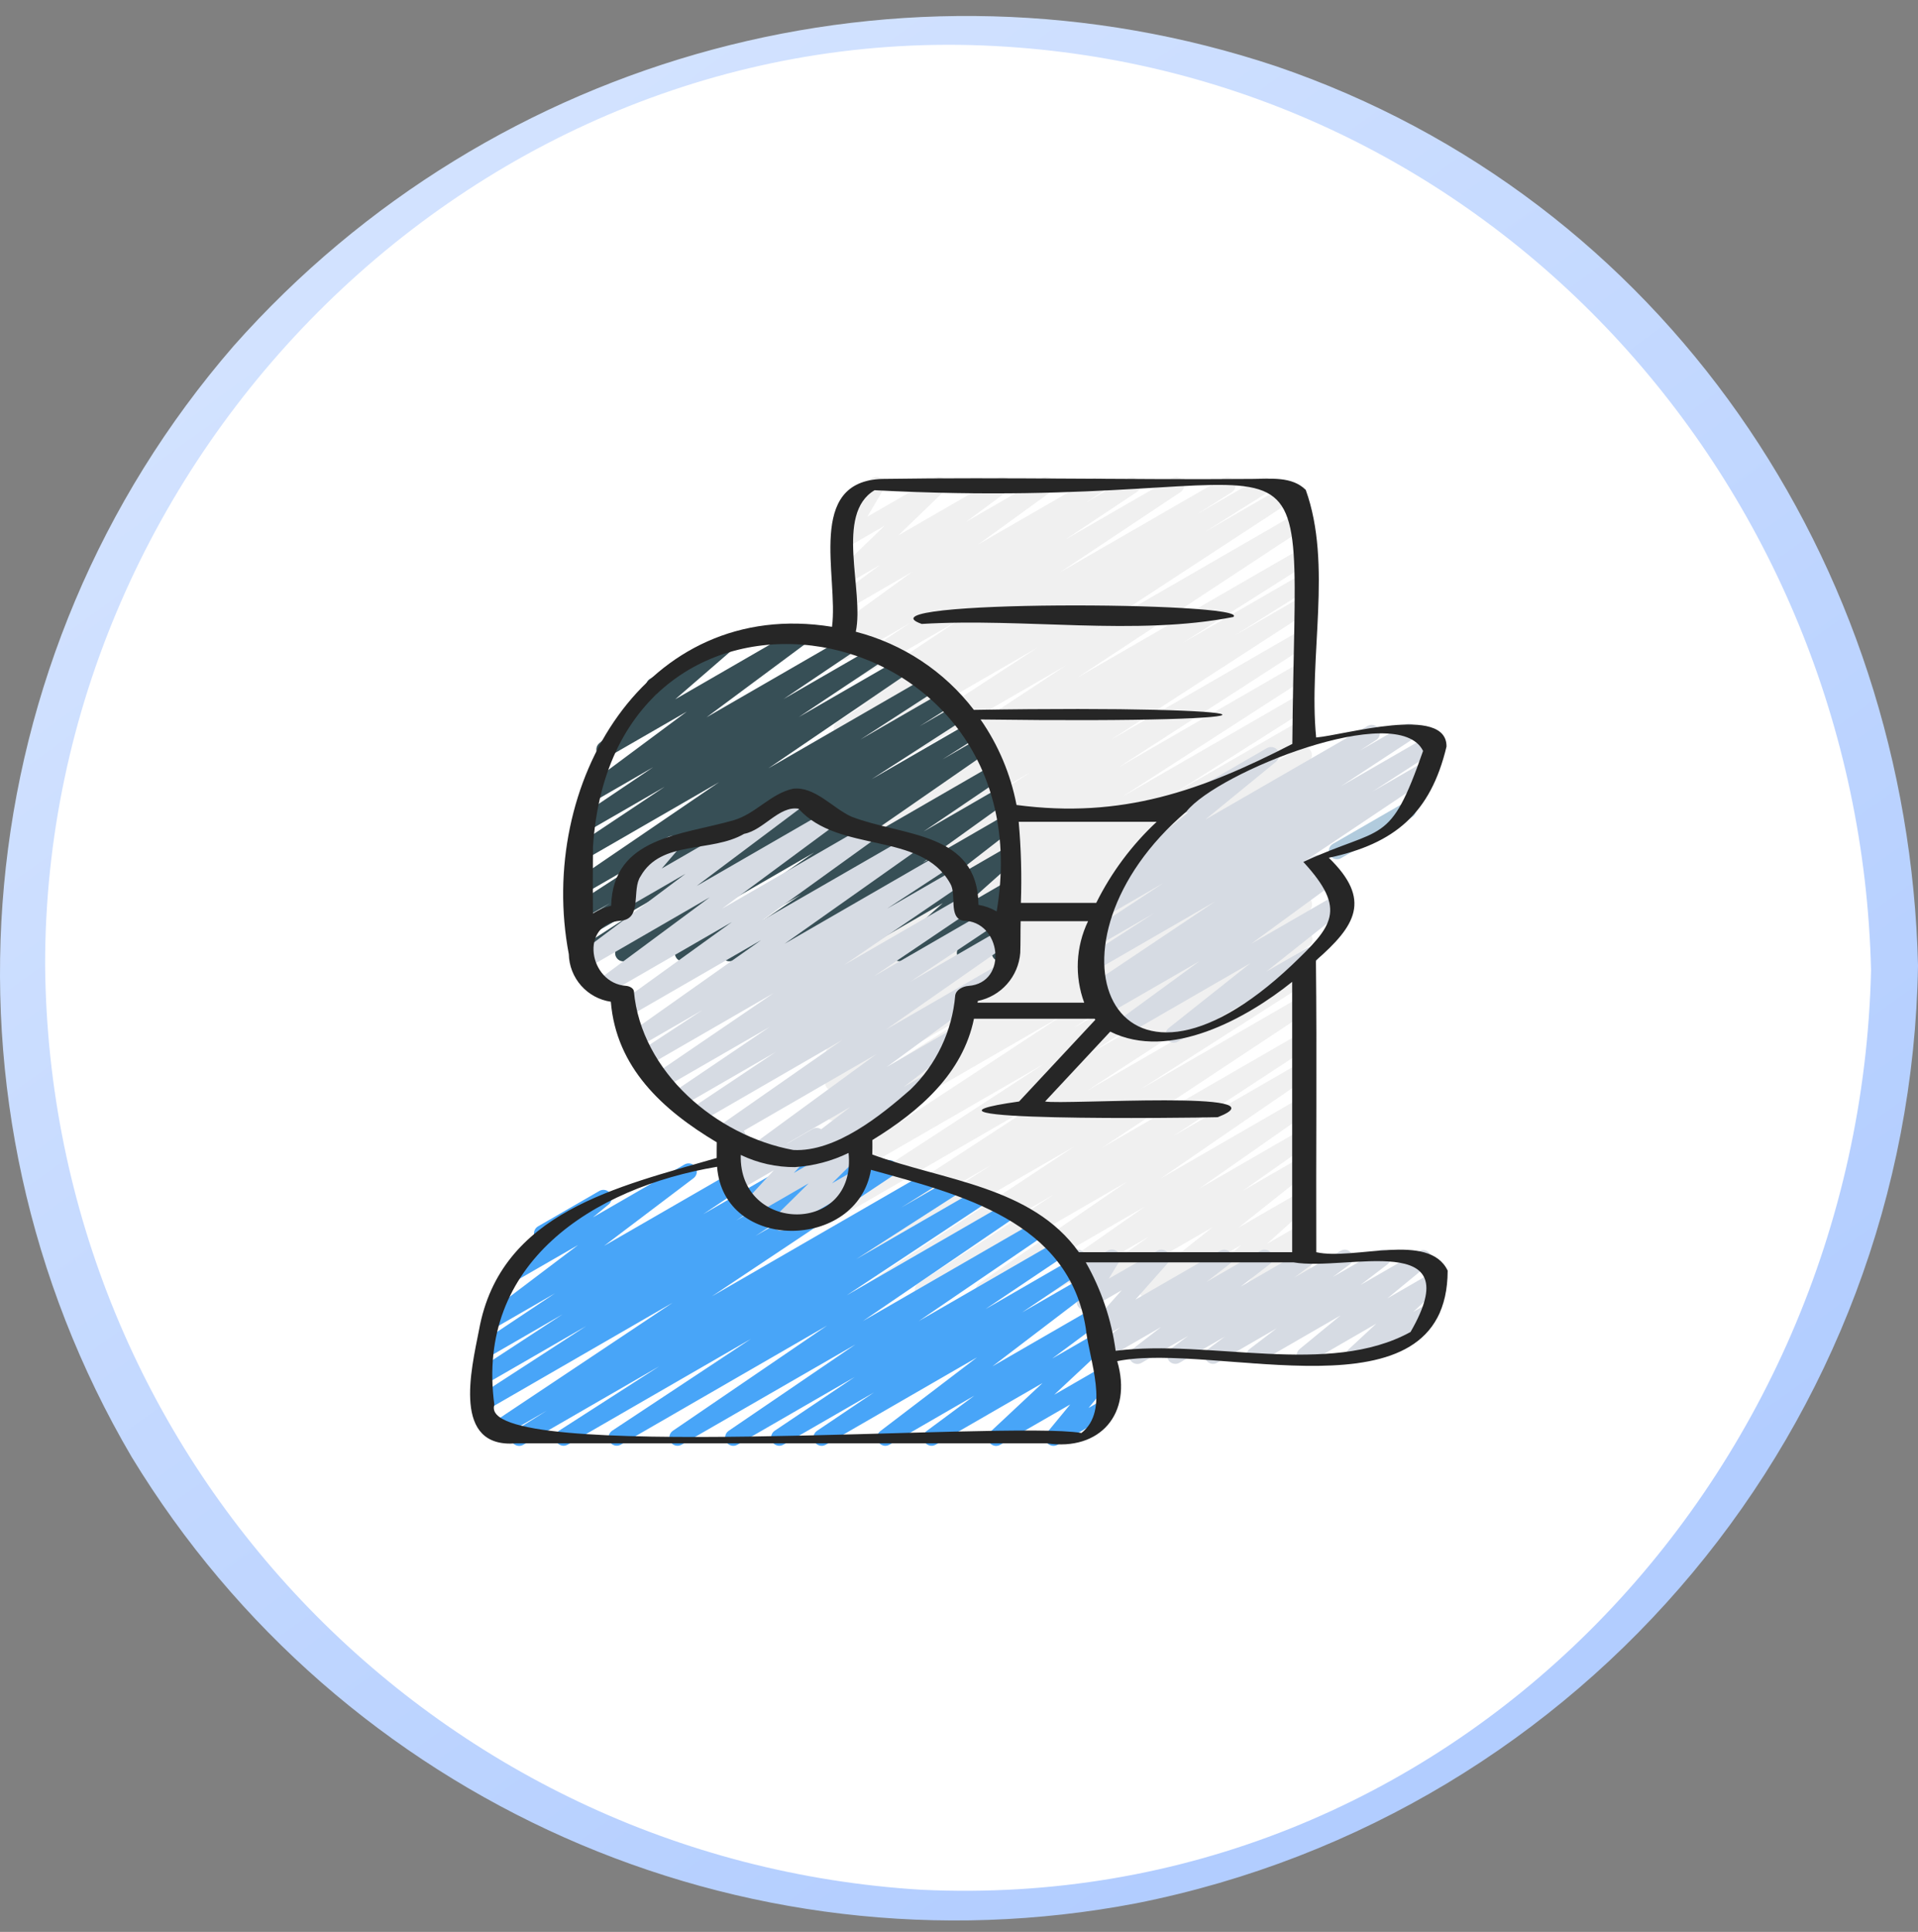
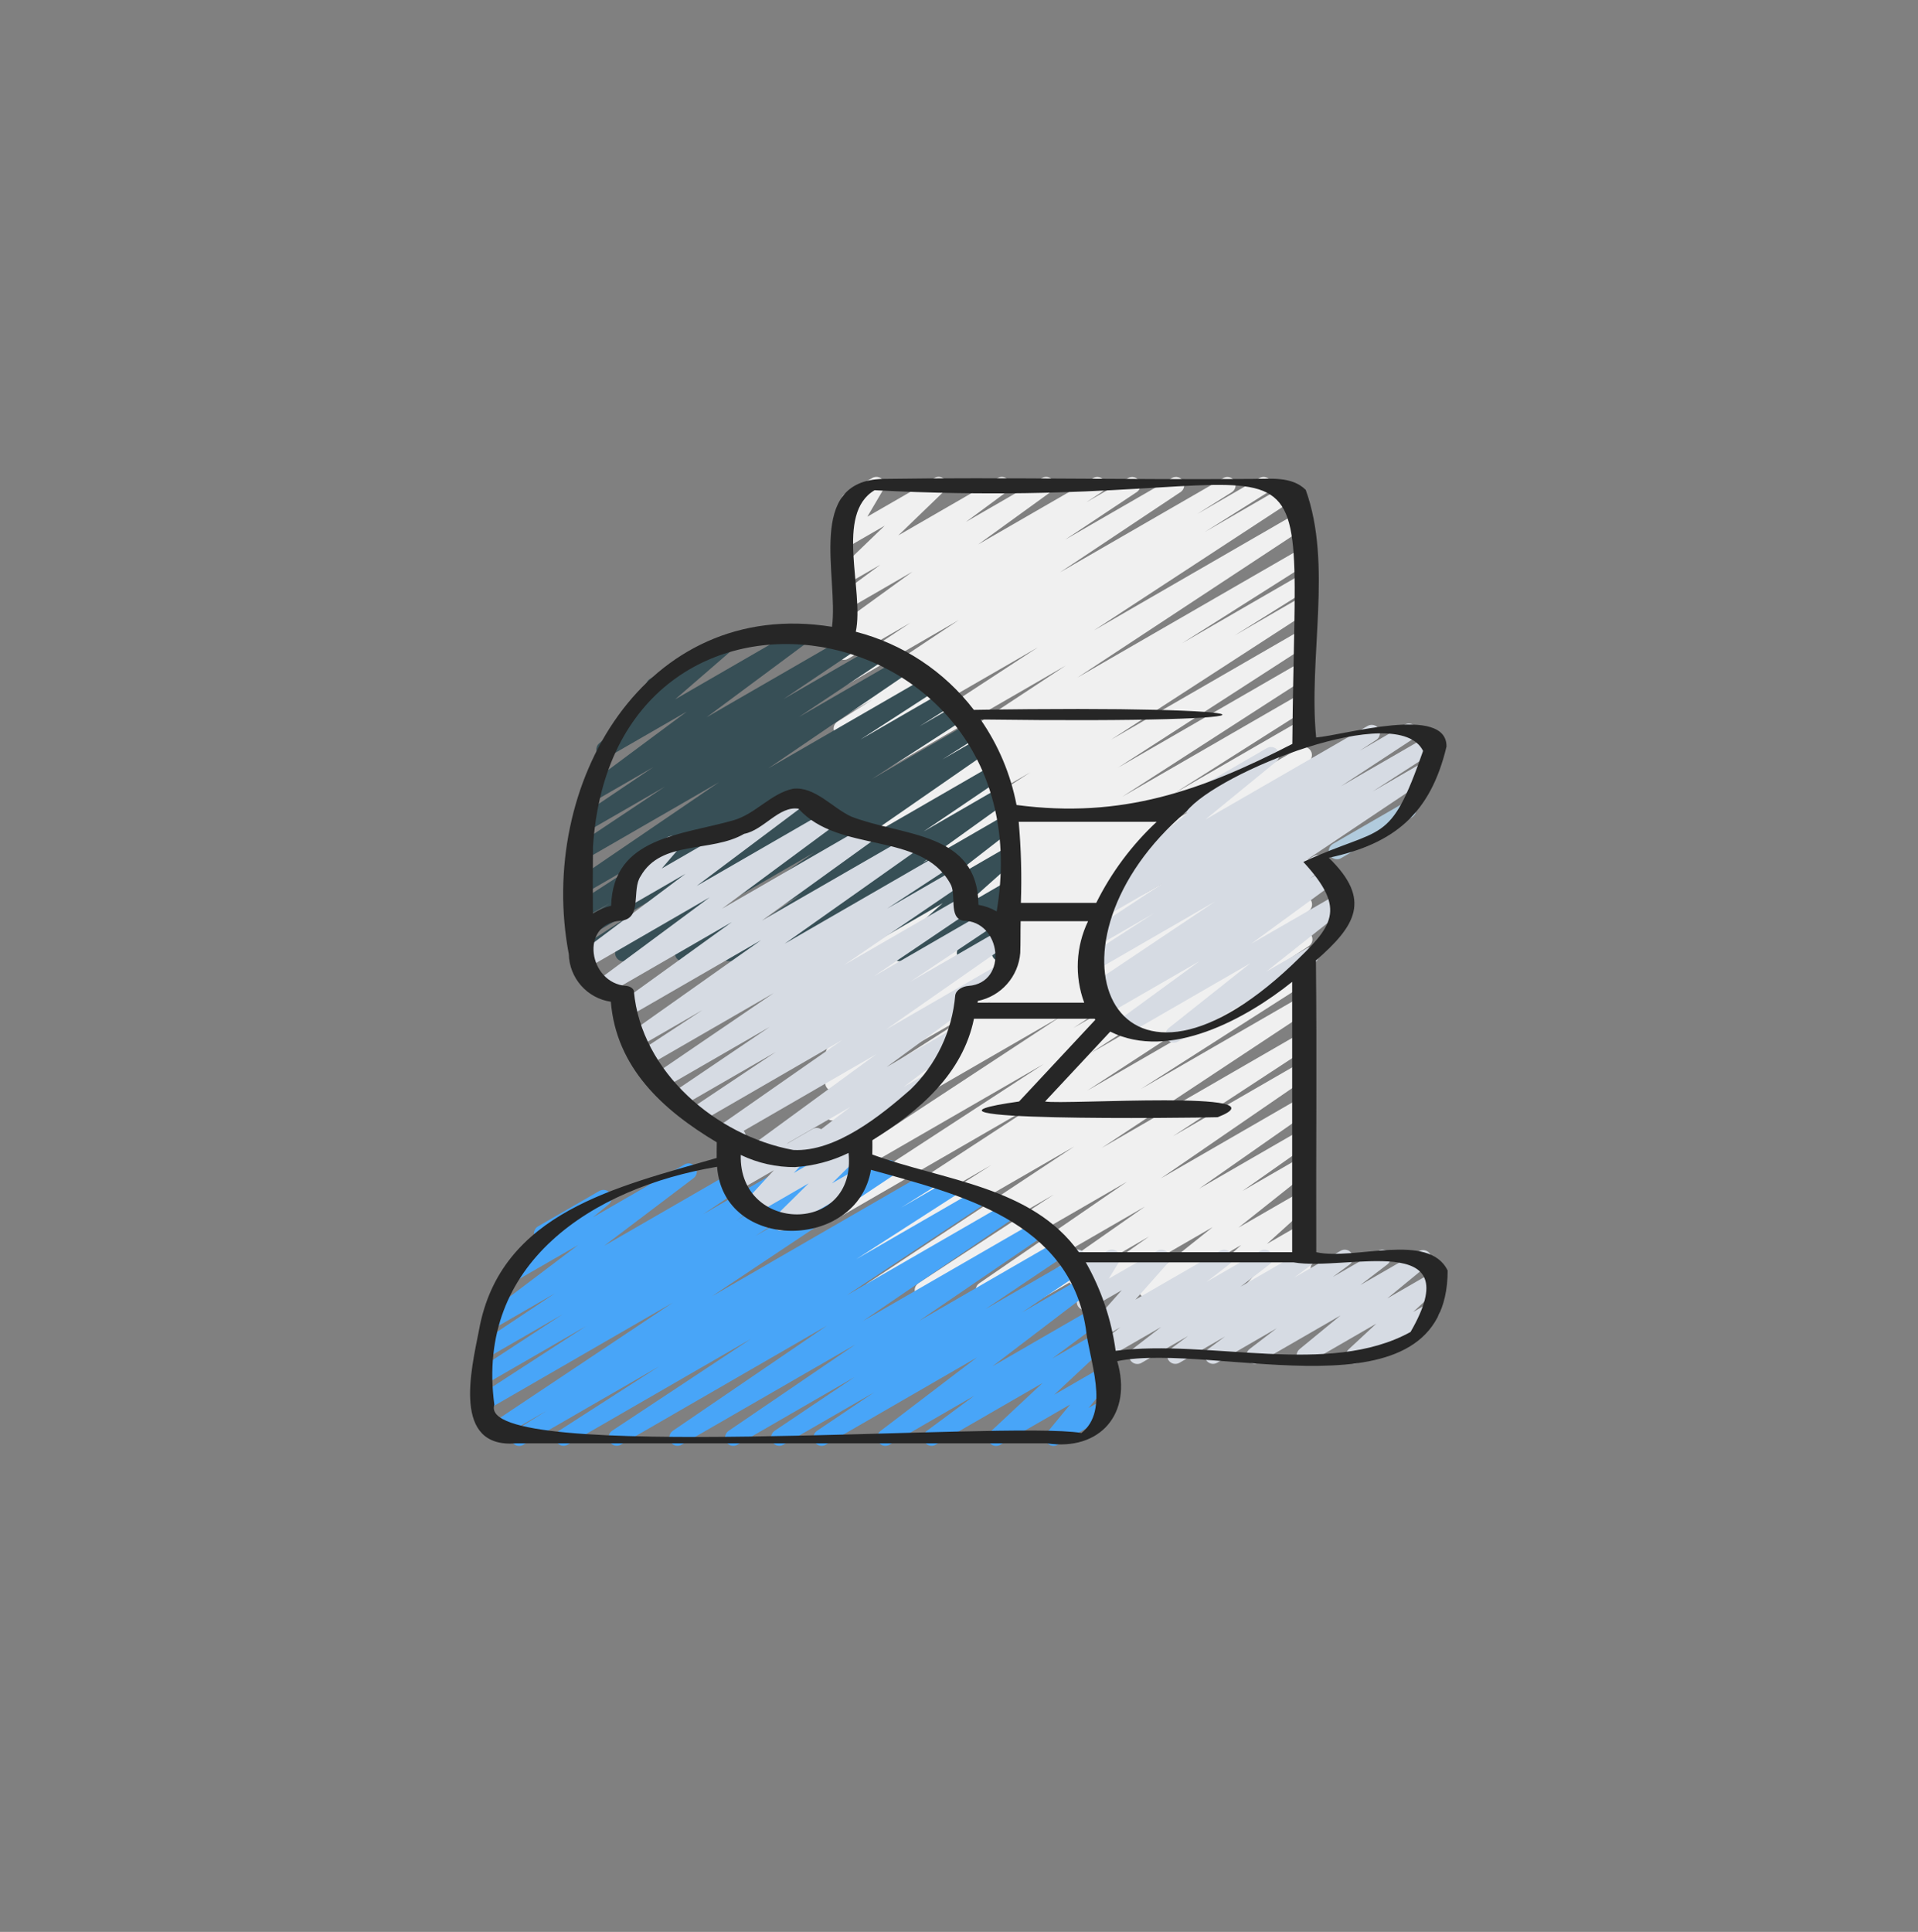
<svg xmlns="http://www.w3.org/2000/svg" width="140" height="141" viewBox="0 0 140 141" fill="none">
  <rect x="0" y="0" width="140" height="141" fill="#808080" stroke="none" />
  <g clip-path="url(#clip0_2775_2557)">
    <ellipse cx="70" cy="70.833" rx="69" ry="68.5" fill="white" />
-     <path d="M82.956 138.91C115.694 132.399 139.456 103.888 140 70.465C139.293 41.011 121.406 14.473 93.147 4.834C65.987 -4.216 36.057 3.815 17.053 25.251C-2.555 47.876 -5.551 80.514 9.611 106.339C24.889 131.449 54.119 144.429 82.956 138.91ZM72.613 3.359C108.626 5.247 135.729 35.298 136.573 70.819C135.698 108.195 105.628 139.757 67.253 137.925C31.552 135.753 3.614 106.285 3.294 70.465C3.244 33.178 34.953 1.359 72.613 3.359Z" fill="url(#paint0_linear_2775_2557)" />
  </g>
  <g clip-path="url(#clip1_2775_2557)">
    <path d="M63.64 94.766C63.511 94.766 63.386 94.725 63.283 94.648C63.179 94.571 63.104 94.462 63.067 94.339C63.03 94.216 63.033 94.083 63.077 93.962C63.121 93.841 63.203 93.737 63.31 93.666L78.412 83.676L60.76 93.863C60.625 93.937 60.466 93.957 60.317 93.917C60.167 93.877 60.039 93.781 59.959 93.65C59.878 93.518 59.852 93.36 59.885 93.209C59.918 93.058 60.008 92.926 60.136 92.839L72.376 85.019L60.817 91.692C60.681 91.769 60.522 91.79 60.371 91.752C60.221 91.713 60.091 91.618 60.009 91.485C59.928 91.353 59.901 91.194 59.934 91.042C59.967 90.89 60.058 90.757 60.188 90.671L76.345 80.126L60.88 89.061C60.745 89.133 60.588 89.151 60.44 89.111C60.292 89.071 60.165 88.976 60.085 88.846C60.005 88.715 59.978 88.559 60.009 88.409C60.041 88.259 60.128 88.127 60.254 88.039L76.193 77.653L60.944 86.455C60.809 86.529 60.651 86.548 60.503 86.508C60.354 86.469 60.227 86.374 60.146 86.243C60.066 86.112 60.038 85.956 60.07 85.806C60.101 85.655 60.189 85.523 60.315 85.435L77.469 74.165L61.015 83.664C60.879 83.742 60.718 83.763 60.566 83.724C60.415 83.685 60.285 83.588 60.204 83.454C60.123 83.32 60.097 83.16 60.132 83.008C60.168 82.855 60.261 82.723 60.393 82.638L70.12 76.477L61.061 81.706C60.926 81.78 60.767 81.799 60.618 81.76C60.469 81.72 60.34 81.624 60.26 81.492C60.18 81.36 60.153 81.203 60.186 81.052C60.219 80.901 60.309 80.768 60.437 80.682L72.351 73.07L61.12 79.556C60.985 79.631 60.826 79.65 60.677 79.611C60.527 79.571 60.399 79.475 60.319 79.343C60.238 79.211 60.212 79.053 60.245 78.902C60.278 78.751 60.368 78.619 60.496 78.533L72.653 70.756L61.175 77.382C61.04 77.46 60.879 77.481 60.727 77.442C60.576 77.403 60.446 77.306 60.365 77.172C60.283 77.038 60.258 76.878 60.293 76.726C60.329 76.573 60.422 76.441 60.554 76.356L70.634 69.955L61.22 75.391C61.084 75.469 60.923 75.49 60.772 75.451C60.62 75.412 60.49 75.315 60.409 75.181C60.328 75.047 60.302 74.887 60.338 74.735C60.373 74.582 60.467 74.45 60.598 74.365L70.771 67.907L61.27 73.392C61.134 73.47 60.974 73.491 60.822 73.452C60.671 73.413 60.54 73.316 60.459 73.182C60.378 73.048 60.353 72.888 60.388 72.736C60.423 72.583 60.517 72.451 60.649 72.366L70.421 66.169L61.319 71.424C61.184 71.501 61.024 71.523 60.873 71.484C60.722 71.445 60.592 71.349 60.511 71.215C60.429 71.082 60.403 70.923 60.437 70.771C60.472 70.619 60.564 70.486 60.694 70.4L74.275 61.647L61.382 69.087C61.246 69.164 61.086 69.185 60.935 69.146C60.784 69.107 60.654 69.011 60.573 68.878C60.492 68.745 60.465 68.585 60.5 68.433C60.534 68.281 60.626 68.148 60.757 68.063L74.649 59.089L61.442 66.719C61.306 66.796 61.146 66.817 60.995 66.778C60.844 66.74 60.714 66.643 60.633 66.51C60.552 66.377 60.525 66.218 60.56 66.066C60.594 65.913 60.686 65.781 60.817 65.695L75.217 56.364L61.503 64.287C61.367 64.369 61.203 64.393 61.049 64.355C60.894 64.317 60.761 64.218 60.679 64.082C60.597 63.946 60.573 63.782 60.611 63.628C60.649 63.473 60.748 63.34 60.884 63.258L66.259 59.898L61.545 62.618C61.409 62.693 61.25 62.712 61.1 62.672C60.951 62.632 60.823 62.536 60.742 62.403C60.662 62.271 60.637 62.112 60.67 61.961C60.705 61.81 60.795 61.678 60.925 61.593L70.12 55.767L61.6 60.687C61.465 60.768 61.303 60.792 61.15 60.755C60.996 60.717 60.864 60.621 60.781 60.487C60.699 60.352 60.672 60.191 60.707 60.037C60.743 59.884 60.837 59.75 60.97 59.665L77.8 48.572L61.665 57.891C61.529 57.974 61.366 58 61.212 57.963C61.057 57.926 60.923 57.829 60.839 57.694C60.756 57.558 60.73 57.395 60.767 57.24C60.804 57.085 60.901 56.952 61.036 56.868L75.76 47.246L61.72 55.349C61.585 55.421 61.426 55.439 61.278 55.398C61.13 55.358 61.003 55.261 60.924 55.13C60.844 54.998 60.818 54.841 60.851 54.691C60.884 54.541 60.974 54.409 61.101 54.323L65.717 51.413L61.757 53.693C61.69 53.734 61.615 53.761 61.537 53.773C61.459 53.784 61.38 53.781 61.303 53.762C61.227 53.743 61.155 53.709 61.091 53.663C61.028 53.616 60.974 53.557 60.934 53.489C60.893 53.422 60.866 53.347 60.854 53.269C60.842 53.191 60.846 53.112 60.865 53.035C60.884 52.959 60.917 52.887 60.964 52.824C61.011 52.76 61.07 52.706 61.137 52.666L63.691 51.053L61.796 52.146C61.661 52.222 61.503 52.242 61.353 52.204C61.204 52.166 61.075 52.071 60.993 51.94C60.911 51.809 60.884 51.651 60.915 51.5C60.947 51.349 61.035 51.216 61.162 51.129L69.987 45.255L61.865 49.943C61.731 50.016 61.573 50.036 61.425 49.996C61.277 49.958 61.149 49.863 61.068 49.733C60.987 49.603 60.959 49.447 60.99 49.296C61.021 49.146 61.108 49.013 61.233 48.925L66.466 45.445L61.912 48.076C61.777 48.157 61.615 48.181 61.462 48.144C61.309 48.106 61.176 48.01 61.093 47.876C61.011 47.742 60.984 47.58 61.019 47.426C61.055 47.273 61.149 47.139 61.282 47.054L62.421 46.307L61.941 46.587C61.808 46.663 61.651 46.685 61.501 46.649C61.352 46.613 61.222 46.521 61.139 46.392C61.055 46.264 61.024 46.108 61.053 45.957C61.081 45.806 61.165 45.671 61.289 45.581L66.603 41.727L61.936 44.423C61.803 44.499 61.647 44.521 61.498 44.486C61.349 44.45 61.22 44.359 61.136 44.231C61.052 44.103 61.02 43.948 61.047 43.797C61.074 43.647 61.157 43.512 61.28 43.421L64.265 41.214L61.936 42.557C61.809 42.632 61.659 42.658 61.515 42.63C61.37 42.601 61.241 42.521 61.152 42.403C61.063 42.286 61.02 42.139 61.032 41.993C61.044 41.846 61.109 41.708 61.216 41.606L64.576 38.367L61.936 39.891C61.822 39.956 61.688 39.983 61.557 39.965C61.426 39.947 61.304 39.886 61.211 39.792C61.118 39.698 61.059 39.576 61.042 39.445C61.026 39.313 61.053 39.18 61.12 39.066L62.299 37.063L62.281 37.073C62.144 37.145 61.984 37.161 61.835 37.117C61.687 37.074 61.56 36.975 61.483 36.842C61.406 36.708 61.383 36.549 61.42 36.398C61.457 36.248 61.55 36.118 61.681 36.035L63.671 34.886C63.786 34.821 63.919 34.795 64.05 34.813C64.181 34.831 64.302 34.891 64.395 34.985C64.488 35.079 64.548 35.201 64.564 35.332C64.581 35.463 64.554 35.596 64.487 35.71L63.309 37.712L68.21 34.886C68.337 34.811 68.487 34.785 68.631 34.814C68.776 34.842 68.905 34.923 68.994 35.04C69.083 35.158 69.126 35.304 69.114 35.451C69.102 35.598 69.037 35.735 68.93 35.837L65.57 39.077L72.83 34.886C72.963 34.81 73.119 34.788 73.268 34.824C73.417 34.859 73.546 34.95 73.63 35.078C73.714 35.206 73.746 35.361 73.719 35.512C73.692 35.663 73.609 35.797 73.486 35.889L70.504 38.092L76.061 34.886C76.195 34.81 76.352 34.788 76.501 34.824C76.65 34.86 76.78 34.952 76.864 35.081C76.947 35.209 76.978 35.365 76.95 35.516C76.922 35.667 76.837 35.802 76.713 35.892L71.398 39.738L79.807 34.886C79.942 34.813 80.099 34.794 80.248 34.834C80.396 34.873 80.524 34.968 80.604 35.099C80.685 35.229 80.712 35.386 80.681 35.536C80.649 35.687 80.562 35.819 80.435 35.907L79.293 36.658L82.36 34.886C82.495 34.815 82.651 34.797 82.799 34.837C82.946 34.876 83.072 34.97 83.153 35.1C83.233 35.229 83.261 35.384 83.231 35.534C83.201 35.683 83.115 35.816 82.991 35.904L77.753 39.384L85.552 34.886C85.687 34.813 85.844 34.794 85.993 34.833C86.141 34.872 86.269 34.966 86.349 35.096C86.43 35.227 86.458 35.383 86.428 35.533C86.397 35.683 86.31 35.816 86.185 35.904L77.375 41.772L89.309 34.886C89.445 34.814 89.603 34.796 89.751 34.837C89.9 34.878 90.026 34.974 90.106 35.106C90.185 35.237 90.211 35.394 90.178 35.544C90.145 35.695 90.056 35.826 89.929 35.913L87.381 37.519L91.947 34.886C92.083 34.812 92.242 34.793 92.392 34.833C92.541 34.873 92.669 34.969 92.75 35.102C92.83 35.234 92.856 35.393 92.822 35.544C92.788 35.695 92.697 35.827 92.567 35.913L87.941 38.828L93.927 35.367C94.062 35.29 94.222 35.268 94.373 35.307C94.523 35.346 94.653 35.441 94.734 35.574C94.816 35.706 94.843 35.865 94.81 36.017C94.776 36.169 94.685 36.302 94.556 36.388L79.84 46.014L94.864 37.338C94.999 37.263 95.158 37.242 95.308 37.281C95.457 37.32 95.586 37.415 95.668 37.547C95.749 37.678 95.776 37.836 95.744 37.987C95.712 38.138 95.622 38.271 95.494 38.358L78.65 49.452L94.867 40.092C95.002 40.017 95.162 39.998 95.311 40.038C95.461 40.078 95.589 40.175 95.669 40.307C95.749 40.44 95.775 40.598 95.741 40.749C95.707 40.901 95.616 41.033 95.487 41.118L86.29 46.943L94.868 41.99C95.004 41.917 95.163 41.899 95.312 41.939C95.46 41.98 95.588 42.076 95.668 42.209C95.747 42.341 95.773 42.499 95.739 42.65C95.705 42.8 95.614 42.932 95.486 43.018L90.125 46.378L94.869 43.635C95.004 43.561 95.162 43.542 95.311 43.582C95.459 43.622 95.587 43.718 95.667 43.849C95.747 43.98 95.774 44.137 95.742 44.287C95.71 44.438 95.621 44.57 95.494 44.657L81.094 53.987L94.87 46.035C95.005 45.961 95.163 45.943 95.312 45.982C95.461 46.022 95.588 46.118 95.668 46.249C95.749 46.38 95.775 46.537 95.743 46.687C95.711 46.838 95.622 46.97 95.495 47.057L81.603 56.032L94.871 48.371C95.007 48.299 95.164 48.282 95.311 48.322C95.459 48.363 95.585 48.458 95.665 48.589C95.744 48.719 95.771 48.875 95.74 49.024C95.708 49.174 95.621 49.306 95.495 49.393L81.914 58.153L94.874 50.672C95.009 50.601 95.167 50.584 95.314 50.625C95.462 50.666 95.588 50.761 95.667 50.892C95.747 51.023 95.773 51.18 95.741 51.329C95.709 51.479 95.62 51.611 95.494 51.697L85.709 57.903L94.875 52.612C95.011 52.537 95.17 52.518 95.32 52.558C95.469 52.598 95.597 52.694 95.678 52.827C95.758 52.959 95.784 53.118 95.75 53.269C95.716 53.42 95.625 53.552 95.495 53.638L85.347 60.081L94.875 54.58C95.01 54.506 95.169 54.488 95.318 54.528C95.466 54.568 95.594 54.664 95.674 54.796C95.754 54.928 95.78 55.085 95.747 55.236C95.714 55.386 95.624 55.518 95.497 55.605L85.39 62.019L94.87 56.543C95.006 56.468 95.165 56.449 95.314 56.489C95.463 56.529 95.591 56.624 95.672 56.756C95.752 56.888 95.778 57.046 95.746 57.197C95.712 57.348 95.622 57.48 95.494 57.566L83.347 65.338L94.877 58.681C95.013 58.607 95.172 58.587 95.321 58.627C95.47 58.667 95.599 58.763 95.679 58.895C95.759 59.027 95.786 59.184 95.753 59.335C95.72 59.486 95.63 59.619 95.501 59.705L83.6 67.309L94.88 60.797C95.016 60.715 95.179 60.69 95.334 60.728C95.489 60.766 95.622 60.864 95.704 61C95.787 61.136 95.812 61.299 95.774 61.454C95.736 61.608 95.638 61.742 95.501 61.824L85.781 67.984L94.88 62.727C95.015 62.651 95.174 62.631 95.323 62.669C95.473 62.708 95.602 62.803 95.683 62.935C95.764 63.066 95.792 63.224 95.76 63.376C95.727 63.527 95.638 63.66 95.51 63.746L78.35 75.026L94.882 65.482C95.017 65.407 95.176 65.388 95.325 65.427C95.474 65.466 95.602 65.562 95.683 65.693C95.764 65.825 95.791 65.982 95.758 66.133C95.726 66.283 95.637 66.416 95.51 66.503L79.571 76.886L94.883 68.045C95.019 67.962 95.182 67.935 95.337 67.972C95.492 68.009 95.626 68.106 95.709 68.242C95.792 68.377 95.819 68.54 95.782 68.695C95.745 68.85 95.648 68.984 95.512 69.067L79.36 79.601L94.889 70.636C95.025 70.561 95.184 70.542 95.333 70.582C95.482 70.621 95.611 70.717 95.691 70.849C95.771 70.981 95.798 71.139 95.765 71.29C95.732 71.441 95.642 71.573 95.513 71.659L83.273 79.482L94.893 72.773C95.028 72.698 95.186 72.679 95.335 72.718C95.484 72.757 95.612 72.851 95.693 72.982C95.774 73.113 95.802 73.27 95.77 73.421C95.739 73.571 95.651 73.704 95.524 73.792L80.419 83.782L94.888 75.427C95.023 75.354 95.181 75.335 95.329 75.374C95.478 75.414 95.605 75.509 95.686 75.639C95.766 75.77 95.794 75.927 95.762 76.077C95.731 76.227 95.643 76.36 95.517 76.447L85.63 82.919L94.889 77.574C95.024 77.497 95.182 77.475 95.332 77.513C95.482 77.55 95.612 77.644 95.695 77.775C95.777 77.906 95.806 78.063 95.775 78.215C95.744 78.366 95.656 78.5 95.529 78.588L84.729 86.007L94.887 80.143C95.021 80.067 95.178 80.046 95.328 80.083C95.477 80.12 95.606 80.213 95.689 80.343C95.772 80.472 95.801 80.629 95.772 80.78C95.743 80.93 95.657 81.064 95.531 81.154L87.539 86.748L94.888 82.506C95.022 82.428 95.181 82.405 95.332 82.441C95.482 82.477 95.613 82.571 95.697 82.701C95.78 82.832 95.81 82.99 95.779 83.142C95.749 83.294 95.661 83.428 95.534 83.516L90.694 86.921L94.894 84.498C95.025 84.42 95.182 84.394 95.331 84.427C95.481 84.46 95.612 84.549 95.698 84.675C95.784 84.802 95.819 84.956 95.794 85.107C95.77 85.258 95.69 85.395 95.569 85.488L90.4 89.599L94.893 87.006C95.021 86.937 95.169 86.916 95.311 86.948C95.453 86.98 95.578 87.062 95.664 87.179C95.749 87.296 95.79 87.441 95.777 87.586C95.764 87.73 95.7 87.865 95.595 87.966L92.475 90.788L94.898 89.391C95.022 89.319 95.166 89.294 95.307 89.32C95.447 89.346 95.574 89.421 95.664 89.532C95.754 89.643 95.801 89.782 95.797 89.925C95.794 90.068 95.74 90.205 95.644 90.311L94.373 91.731L94.899 91.427C95.002 91.368 95.12 91.34 95.239 91.348C95.358 91.356 95.471 91.399 95.565 91.472C95.659 91.544 95.73 91.643 95.768 91.756C95.805 91.869 95.809 91.99 95.777 92.105L95.465 93.24C95.563 93.288 95.646 93.362 95.705 93.453C95.764 93.544 95.797 93.65 95.8 93.759C95.804 93.868 95.778 93.975 95.725 94.07C95.672 94.165 95.594 94.244 95.5 94.299L94.9 94.645C94.797 94.705 94.679 94.732 94.56 94.724C94.442 94.716 94.328 94.673 94.234 94.6C94.14 94.528 94.07 94.429 94.032 94.316C93.994 94.203 93.99 94.082 94.022 93.967L94.233 93.196L91.713 94.649C91.59 94.719 91.445 94.744 91.305 94.718C91.165 94.692 91.039 94.617 90.95 94.506C90.86 94.396 90.812 94.257 90.816 94.115C90.819 93.973 90.872 93.836 90.967 93.73L92.239 92.309L88.178 94.653C88.05 94.722 87.902 94.743 87.76 94.711C87.618 94.679 87.493 94.597 87.407 94.48C87.321 94.362 87.281 94.218 87.294 94.073C87.306 93.928 87.371 93.793 87.476 93.692L90.596 90.871L84.028 94.662C83.897 94.737 83.743 94.76 83.596 94.725C83.449 94.692 83.32 94.603 83.235 94.479C83.15 94.354 83.115 94.202 83.138 94.052C83.16 93.903 83.237 93.768 83.355 93.673L88.515 89.563L79.673 94.667C79.54 94.745 79.381 94.769 79.23 94.732C79.079 94.696 78.949 94.603 78.865 94.472C78.782 94.341 78.752 94.183 78.782 94.031C78.813 93.879 78.901 93.745 79.028 93.656L83.872 90.249L76.223 94.671C76.09 94.749 75.931 94.772 75.78 94.736C75.629 94.699 75.499 94.606 75.415 94.475C75.332 94.345 75.302 94.187 75.332 94.035C75.363 93.883 75.451 93.749 75.578 93.66L83.576 88.061L72.122 94.674C71.987 94.754 71.827 94.778 71.676 94.741C71.524 94.705 71.392 94.611 71.309 94.478C71.225 94.347 71.197 94.187 71.229 94.034C71.261 93.882 71.352 93.747 71.481 93.66L82.267 86.246L67.661 94.68C67.526 94.757 67.367 94.778 67.216 94.74C67.065 94.701 66.936 94.606 66.854 94.473C66.772 94.341 66.746 94.182 66.779 94.03C66.812 93.878 66.903 93.745 67.033 93.659L76.924 87.185L63.934 94.684C63.845 94.737 63.744 94.765 63.64 94.766Z" fill="#F0F0F0" />
    <path d="M83.016 99.551C82.89 99.551 82.767 99.511 82.665 99.438C82.563 99.364 82.486 99.26 82.446 99.141C82.406 99.021 82.405 98.892 82.443 98.772C82.48 98.652 82.555 98.546 82.656 98.471L84.759 96.85L80.774 99.149C80.642 99.223 80.487 99.245 80.34 99.21C80.193 99.174 80.065 99.085 79.981 98.959C79.897 98.834 79.863 98.681 79.887 98.532C79.911 98.382 79.99 98.248 80.109 98.154L81.777 96.871L80.271 97.741C80.148 97.813 80.003 97.838 79.863 97.812C79.722 97.786 79.596 97.712 79.506 97.601C79.416 97.491 79.368 97.352 79.371 97.209C79.374 97.067 79.428 96.93 79.522 96.823L81.879 94.166L79.493 95.543C79.378 95.609 79.244 95.636 79.112 95.618C78.98 95.599 78.858 95.538 78.764 95.442C78.671 95.347 78.613 95.224 78.598 95.091C78.582 94.959 78.612 94.825 78.681 94.711L79.425 93.495L78.876 93.811C78.782 93.865 78.677 93.893 78.569 93.891C78.462 93.89 78.356 93.86 78.265 93.804C78.173 93.748 78.098 93.669 78.047 93.574C77.996 93.479 77.972 93.373 77.977 93.265L78.003 92.665C77.887 92.637 77.782 92.574 77.702 92.485C77.622 92.397 77.57 92.286 77.553 92.168C77.536 92.049 77.555 91.928 77.607 91.821C77.659 91.713 77.743 91.624 77.846 91.564L78.343 91.277C78.436 91.223 78.542 91.196 78.649 91.197C78.757 91.198 78.862 91.228 78.954 91.284C79.046 91.34 79.121 91.419 79.171 91.514C79.222 91.609 79.246 91.716 79.242 91.823L79.225 92.224L80.865 91.277C80.981 91.211 81.115 91.185 81.246 91.204C81.378 91.222 81.5 91.284 81.593 91.379C81.686 91.474 81.744 91.597 81.759 91.729C81.774 91.861 81.745 91.995 81.676 92.109L80.932 93.326L84.48 91.287C84.603 91.216 84.747 91.191 84.887 91.217C85.026 91.243 85.153 91.318 85.242 91.428C85.332 91.538 85.38 91.676 85.378 91.818C85.375 91.96 85.322 92.097 85.228 92.203L82.876 94.855L89.061 91.287C89.193 91.212 89.348 91.191 89.495 91.226C89.642 91.261 89.77 91.35 89.854 91.476C89.938 91.602 89.972 91.754 89.948 91.904C89.924 92.053 89.845 92.188 89.726 92.281L88.055 93.567L92.005 91.287C92.137 91.211 92.292 91.188 92.44 91.223C92.588 91.257 92.718 91.347 92.802 91.473C92.887 91.599 92.92 91.753 92.896 91.903C92.871 92.053 92.791 92.188 92.671 92.281L90.556 93.907L95.098 91.287C95.231 91.211 95.387 91.189 95.535 91.225C95.683 91.26 95.813 91.351 95.896 91.479C95.98 91.606 96.012 91.76 95.986 91.911C95.96 92.061 95.878 92.196 95.756 92.287L94.468 93.247L97.861 91.287C97.993 91.211 98.15 91.189 98.298 91.225C98.446 91.26 98.575 91.351 98.659 91.479C98.742 91.606 98.775 91.76 98.748 91.911C98.722 92.061 98.64 92.196 98.518 92.287L97.279 93.205L100.606 91.285C100.738 91.209 100.894 91.186 101.043 91.221C101.191 91.255 101.321 91.345 101.406 91.472C101.49 91.599 101.523 91.753 101.498 91.903C101.473 92.053 101.392 92.189 101.271 92.281L99.296 93.791L103.576 91.32C103.707 91.245 103.861 91.221 104.008 91.254C104.155 91.287 104.284 91.374 104.37 91.497C104.456 91.621 104.492 91.773 104.471 91.922C104.451 92.071 104.374 92.207 104.258 92.303L101.258 94.768L104.466 92.917C104.593 92.843 104.744 92.819 104.889 92.849C105.033 92.879 105.162 92.961 105.25 93.08C105.337 93.199 105.378 93.346 105.364 93.493C105.35 93.64 105.282 93.777 105.174 93.877L103.149 95.757L104.229 95.137C104.366 95.066 104.526 95.05 104.674 95.093C104.823 95.136 104.949 95.235 105.027 95.369C105.104 95.503 105.127 95.661 105.09 95.812C105.053 95.962 104.96 96.092 104.829 96.175L99.144 99.447C99.016 99.521 98.865 99.545 98.72 99.515C98.576 99.485 98.447 99.403 98.359 99.284C98.272 99.165 98.231 99.018 98.245 98.871C98.259 98.724 98.327 98.587 98.436 98.487L100.46 96.607L95.54 99.45C95.41 99.524 95.256 99.547 95.11 99.514C94.964 99.48 94.835 99.394 94.75 99.27C94.665 99.147 94.628 98.996 94.649 98.847C94.669 98.699 94.744 98.563 94.859 98.467L97.859 96.002L91.877 99.455C91.746 99.531 91.59 99.554 91.441 99.52C91.293 99.485 91.163 99.395 91.078 99.269C90.994 99.142 90.961 98.987 90.986 98.837C91.01 98.687 91.092 98.552 91.213 98.459L93.189 96.947L88.839 99.463C88.707 99.539 88.55 99.561 88.402 99.525C88.254 99.489 88.125 99.399 88.041 99.271C87.957 99.144 87.925 98.989 87.951 98.839C87.978 98.689 88.06 98.554 88.181 98.463L89.418 97.546L86.089 99.466C85.956 99.541 85.8 99.563 85.652 99.528C85.504 99.492 85.374 99.401 85.291 99.274C85.207 99.146 85.175 98.992 85.201 98.841C85.227 98.691 85.309 98.557 85.431 98.465L86.722 97.505L83.319 99.471C83.227 99.524 83.122 99.552 83.016 99.551Z" fill="#D6DBE3" />
    <path d="M37.896 105.53C37.765 105.531 37.638 105.489 37.534 105.41C37.43 105.332 37.354 105.222 37.318 105.096C37.282 104.971 37.288 104.838 37.334 104.716C37.381 104.594 37.466 104.491 37.577 104.422L39.918 102.953L36.456 104.951C36.321 105.024 36.164 105.043 36.015 105.004C35.867 104.965 35.739 104.871 35.658 104.741C35.578 104.611 35.55 104.455 35.58 104.304C35.611 104.154 35.698 104.021 35.823 103.933L49.102 95.077L35.542 102.907C35.407 102.981 35.249 102.999 35.101 102.959C34.952 102.92 34.825 102.824 34.744 102.693C34.664 102.562 34.637 102.405 34.669 102.254C34.702 102.104 34.79 101.972 34.917 101.885L42.795 96.779L35.625 100.916C35.49 101 35.327 101.026 35.172 100.989C35.017 100.952 34.883 100.855 34.8 100.72C34.716 100.584 34.69 100.421 34.727 100.266C34.764 100.111 34.861 99.977 34.996 99.894L41.065 95.927L35.869 98.927C35.734 99.007 35.573 99.031 35.42 98.994C35.268 98.957 35.136 98.861 35.053 98.728C34.97 98.594 34.943 98.434 34.977 98.281C35.011 98.127 35.104 97.994 35.235 97.908L40.515 94.39L36.326 96.806C36.194 96.88 36.039 96.901 35.892 96.866C35.745 96.83 35.617 96.74 35.534 96.614C35.45 96.488 35.417 96.335 35.441 96.186C35.466 96.037 35.546 95.902 35.665 95.809L42.199 90.867L37.574 93.534C37.444 93.612 37.288 93.636 37.14 93.604C36.992 93.572 36.861 93.484 36.775 93.36C36.688 93.235 36.653 93.082 36.674 92.932C36.696 92.781 36.774 92.645 36.892 92.55L39.306 90.567C39.199 90.514 39.112 90.43 39.054 90.326C38.974 90.189 38.953 90.025 38.994 89.871C39.035 89.718 39.136 89.586 39.273 89.507L43.751 86.921C43.881 86.847 44.034 86.824 44.181 86.857C44.327 86.891 44.455 86.978 44.541 87.101C44.626 87.224 44.662 87.375 44.642 87.523C44.621 87.672 44.546 87.808 44.431 87.904L43.282 88.847L49.967 84.989C50.099 84.913 50.255 84.891 50.403 84.926C50.551 84.961 50.681 85.051 50.765 85.178C50.849 85.305 50.882 85.46 50.856 85.61C50.831 85.76 50.749 85.895 50.628 85.987L44.094 90.931L55.961 84.087C56.095 84.013 56.253 83.994 56.401 84.033C56.549 84.072 56.677 84.166 56.758 84.296C56.839 84.427 56.867 84.583 56.836 84.733C56.805 84.883 56.718 85.016 56.593 85.104L51.321 88.621L59.18 84.087C59.315 84.01 59.475 83.988 59.626 84.027C59.776 84.066 59.906 84.161 59.987 84.293C60.069 84.426 60.096 84.585 60.063 84.737C60.029 84.888 59.938 85.022 59.809 85.108L53.738 89.077L62.385 84.085C62.521 84.01 62.68 83.989 62.83 84.029C62.98 84.068 63.109 84.163 63.19 84.296C63.27 84.428 63.297 84.586 63.264 84.737C63.231 84.889 63.141 85.022 63.012 85.108L55.14 90.207L64.61 84.74C64.745 84.667 64.902 84.648 65.05 84.687C65.199 84.726 65.326 84.82 65.407 84.95C65.488 85.081 65.516 85.237 65.486 85.387C65.455 85.537 65.368 85.67 65.243 85.758L51.96 94.615L67.509 85.638C67.645 85.564 67.804 85.546 67.953 85.587C68.102 85.627 68.23 85.724 68.309 85.856C68.389 85.989 68.414 86.147 68.38 86.297C68.347 86.448 68.256 86.58 68.127 86.665L65.776 88.141L69.204 86.162C69.34 86.083 69.501 86.06 69.654 86.098C69.806 86.137 69.938 86.234 70.019 86.368C70.101 86.502 70.127 86.664 70.091 86.817C70.055 86.97 69.961 87.103 69.828 87.187L62.508 91.895L71.307 86.815C71.442 86.74 71.601 86.719 71.751 86.758C71.9 86.797 72.029 86.892 72.111 87.024C72.192 87.155 72.219 87.313 72.187 87.464C72.155 87.615 72.065 87.748 71.937 87.835L61.798 94.542L73.609 87.724C73.743 87.646 73.903 87.623 74.054 87.66C74.205 87.697 74.335 87.792 74.418 87.923C74.501 88.055 74.529 88.213 74.497 88.365C74.466 88.518 74.376 88.651 74.247 88.739L62.983 96.419L75.668 89.099C75.802 89.021 75.962 88.998 76.113 89.035C76.264 89.073 76.394 89.167 76.477 89.298C76.56 89.43 76.588 89.588 76.556 89.741C76.525 89.893 76.435 90.027 76.306 90.114L67.056 96.425L77.153 90.595C77.287 90.52 77.446 90.499 77.595 90.537C77.745 90.576 77.874 90.671 77.955 90.802C78.037 90.933 78.065 91.09 78.033 91.241C78.002 91.392 77.913 91.525 77.786 91.613L71.933 95.543L78.124 91.969C78.259 91.892 78.418 91.87 78.569 91.907C78.719 91.945 78.85 92.039 78.932 92.171C79.015 92.303 79.043 92.462 79.011 92.614C78.978 92.766 78.888 92.9 78.759 92.987L74.597 95.791L78.832 93.346C78.964 93.271 79.12 93.249 79.267 93.284C79.415 93.319 79.543 93.409 79.627 93.535C79.711 93.661 79.745 93.815 79.72 93.964C79.696 94.114 79.616 94.249 79.496 94.342L72.441 99.721L79.622 95.576C79.754 95.503 79.91 95.482 80.057 95.518C80.204 95.554 80.332 95.645 80.416 95.772C80.499 95.898 80.531 96.052 80.505 96.201C80.48 96.351 80.399 96.485 80.278 96.577L76.799 99.157L80.029 97.293C80.157 97.216 80.308 97.19 80.455 97.219C80.601 97.248 80.731 97.331 80.819 97.45C80.908 97.57 80.949 97.719 80.934 97.867C80.919 98.015 80.85 98.153 80.739 98.252L76.948 101.797L80.374 99.821C80.496 99.751 80.638 99.726 80.776 99.75C80.915 99.775 81.04 99.846 81.131 99.953C81.221 100.06 81.272 100.196 81.273 100.336C81.274 100.476 81.226 100.612 81.138 100.721L79.458 102.761L80.453 102.187C80.521 102.144 80.597 102.115 80.677 102.102C80.757 102.088 80.838 102.092 80.917 102.111C80.996 102.13 81.07 102.165 81.134 102.214C81.199 102.262 81.253 102.323 81.294 102.393C81.334 102.463 81.36 102.541 81.37 102.621C81.38 102.702 81.373 102.783 81.351 102.861C81.328 102.938 81.29 103.011 81.239 103.073C81.188 103.136 81.124 103.188 81.052 103.225L77.201 105.446C77.079 105.517 76.936 105.542 76.798 105.519C76.659 105.495 76.533 105.423 76.442 105.316C76.351 105.209 76.301 105.073 76.3 104.932C76.299 104.792 76.347 104.655 76.436 104.546L78.116 102.506L73.016 105.446C72.888 105.523 72.737 105.549 72.59 105.52C72.444 105.491 72.314 105.408 72.226 105.289C72.137 105.169 72.096 105.02 72.111 104.872C72.126 104.724 72.195 104.586 72.306 104.486L76.095 100.943L68.295 105.444C68.163 105.519 68.007 105.541 67.858 105.506C67.71 105.47 67.581 105.379 67.497 105.252C67.414 105.125 67.382 104.97 67.408 104.82C67.434 104.67 67.516 104.535 67.638 104.443L71.118 101.864L64.92 105.446C64.788 105.521 64.632 105.543 64.485 105.508C64.338 105.473 64.209 105.383 64.125 105.257C64.041 105.131 64.008 104.978 64.032 104.828C64.056 104.678 64.136 104.543 64.256 104.45L71.312 99.071L60.272 105.446C60.138 105.523 59.979 105.545 59.828 105.507C59.678 105.469 59.548 105.375 59.466 105.243C59.384 105.112 59.356 104.954 59.388 104.803C59.419 104.651 59.508 104.518 59.636 104.43L63.797 101.626L57.172 105.446C57.038 105.521 56.88 105.541 56.731 105.502C56.583 105.464 56.454 105.37 56.373 105.239C56.291 105.109 56.263 104.952 56.294 104.802C56.325 104.651 56.412 104.518 56.538 104.43L62.386 100.502L53.823 105.446C53.689 105.523 53.53 105.545 53.38 105.508C53.23 105.47 53.1 105.376 53.018 105.246C52.935 105.115 52.907 104.957 52.938 104.806C52.968 104.654 53.057 104.521 53.184 104.432L62.441 98.126L49.746 105.446C49.611 105.521 49.454 105.541 49.305 105.503C49.157 105.465 49.028 105.372 48.946 105.242C48.864 105.112 48.836 104.956 48.866 104.805C48.895 104.655 48.982 104.521 49.107 104.432L60.373 96.746L45.303 105.446C45.169 105.519 45.011 105.537 44.864 105.498C44.716 105.458 44.589 105.364 44.508 105.234C44.428 105.104 44.4 104.948 44.431 104.798C44.462 104.648 44.548 104.516 44.673 104.428L54.815 97.719L41.427 105.446C41.292 105.521 41.133 105.54 40.984 105.501C40.834 105.461 40.706 105.365 40.626 105.233C40.545 105.101 40.519 104.943 40.552 104.792C40.585 104.641 40.675 104.509 40.803 104.423L48.123 99.718L38.2 105.446C38.108 105.501 38.003 105.53 37.896 105.53Z" fill="#48A5F8" />
    <path d="M97.592 62.711C97.46 62.711 97.332 62.667 97.227 62.587C97.122 62.507 97.047 62.394 97.013 62.266C96.978 62.139 96.987 62.003 97.038 61.881C97.088 61.759 97.178 61.657 97.292 61.591L102.443 58.619C102.511 58.575 102.587 58.546 102.667 58.533C102.747 58.52 102.829 58.523 102.907 58.542C102.986 58.562 103.06 58.597 103.124 58.645C103.189 58.694 103.243 58.755 103.284 58.825C103.324 58.895 103.35 58.973 103.36 59.053C103.37 59.133 103.363 59.215 103.341 59.292C103.318 59.37 103.28 59.443 103.229 59.505C103.178 59.568 103.114 59.619 103.043 59.657L97.892 62.63C97.801 62.684 97.698 62.711 97.592 62.711Z" fill="#B1CBDD" />
    <path d="M85.679 76.103C85.554 76.103 85.433 76.064 85.332 75.991C85.231 75.919 85.155 75.817 85.114 75.7C85.073 75.583 85.07 75.456 85.104 75.336C85.139 75.217 85.21 75.111 85.307 75.034L91.269 70.301L82.247 75.51C82.114 75.585 81.957 75.607 81.809 75.57C81.661 75.534 81.532 75.443 81.449 75.315C81.366 75.188 81.334 75.033 81.361 74.883C81.388 74.733 81.471 74.598 81.593 74.507L87.552 70.152L80.712 74.101C80.577 74.176 80.419 74.196 80.271 74.157C80.122 74.119 79.994 74.025 79.912 73.894C79.831 73.764 79.802 73.607 79.833 73.457C79.864 73.306 79.951 73.173 80.077 73.085L81.006 72.461L80.181 72.941C80.047 73.016 79.888 73.037 79.739 72.999C79.589 72.96 79.46 72.866 79.379 72.735C79.297 72.604 79.269 72.446 79.301 72.295C79.332 72.144 79.421 72.011 79.548 71.923L88.713 65.784L79.954 70.844C79.818 70.922 79.658 70.943 79.507 70.904C79.356 70.865 79.226 70.769 79.145 70.636C79.063 70.503 79.037 70.343 79.071 70.191C79.106 70.039 79.198 69.906 79.328 69.821L84.219 66.661L80.244 68.956C80.109 69.029 79.951 69.048 79.803 69.008C79.654 68.969 79.527 68.874 79.446 68.744C79.366 68.613 79.338 68.456 79.37 68.306C79.401 68.156 79.489 68.023 79.615 67.936L84.912 64.456L81.023 66.698C80.888 66.775 80.728 66.797 80.577 66.758C80.427 66.719 80.297 66.624 80.215 66.492C80.134 66.359 80.107 66.2 80.14 66.048C80.173 65.897 80.264 65.763 80.394 65.677L82.001 64.627C81.869 64.657 81.731 64.641 81.61 64.583C81.488 64.524 81.39 64.427 81.33 64.305C81.271 64.184 81.254 64.046 81.283 63.914C81.312 63.783 81.384 63.664 81.488 63.578L86.725 59.297C86.584 59.344 86.43 59.337 86.294 59.278C86.158 59.218 86.049 59.11 85.988 58.975C85.927 58.839 85.918 58.686 85.963 58.544C86.009 58.403 86.106 58.283 86.234 58.209L92.474 54.601C92.605 54.525 92.759 54.502 92.907 54.534C93.054 54.567 93.183 54.655 93.269 54.779C93.355 54.903 93.391 55.055 93.37 55.205C93.349 55.354 93.272 55.49 93.155 55.585L87.973 59.821L99.829 52.981C99.964 52.904 100.124 52.883 100.275 52.922C100.425 52.96 100.555 53.056 100.637 53.188C100.718 53.321 100.745 53.48 100.712 53.632C100.678 53.783 100.587 53.916 100.458 54.002L99.243 54.797L102.546 52.886C102.681 52.811 102.84 52.791 102.989 52.829C103.139 52.868 103.268 52.963 103.349 53.095C103.43 53.226 103.458 53.384 103.426 53.535C103.393 53.687 103.304 53.82 103.176 53.907L97.878 57.386L104.441 53.597C104.508 53.556 104.583 53.528 104.66 53.516C104.738 53.504 104.818 53.507 104.894 53.525C104.971 53.544 105.043 53.577 105.107 53.623C105.171 53.67 105.225 53.728 105.266 53.795C105.307 53.863 105.334 53.937 105.347 54.015C105.359 54.093 105.356 54.173 105.337 54.249C105.319 54.326 105.285 54.398 105.239 54.462C105.193 54.525 105.134 54.579 105.067 54.62L100.185 57.773L103.715 55.733C103.849 55.66 104.006 55.642 104.154 55.681C104.301 55.72 104.428 55.814 104.509 55.943C104.59 56.073 104.618 56.228 104.588 56.378C104.559 56.528 104.473 56.661 104.348 56.749L95.18 62.89L95.891 62.482C96.025 62.407 96.183 62.387 96.332 62.426C96.481 62.464 96.609 62.558 96.69 62.689C96.772 62.819 96.8 62.976 96.769 63.126C96.739 63.277 96.651 63.41 96.525 63.498L95.603 64.117L96.625 63.528C96.758 63.453 96.914 63.432 97.062 63.468C97.21 63.504 97.339 63.595 97.423 63.723C97.506 63.851 97.537 64.005 97.511 64.156C97.484 64.306 97.401 64.44 97.279 64.531L91.32 68.886L97.721 65.192C97.852 65.117 98.007 65.094 98.154 65.129C98.301 65.163 98.43 65.251 98.515 65.376C98.6 65.501 98.635 65.654 98.612 65.803C98.589 65.953 98.511 66.088 98.393 66.183L92.429 70.913L95.371 69.215C95.508 69.143 95.668 69.127 95.816 69.17C95.965 69.213 96.091 69.312 96.169 69.446C96.246 69.58 96.269 69.739 96.232 69.889C96.195 70.04 96.102 70.17 95.971 70.253L85.979 76.022C85.888 76.076 85.784 76.103 85.679 76.103Z" fill="#D6DBE3" />
    <path d="M42.812 70.178C42.682 70.179 42.556 70.137 42.453 70.059C42.349 69.982 42.273 69.873 42.236 69.749C42.199 69.624 42.204 69.492 42.249 69.37C42.294 69.249 42.377 69.145 42.486 69.075L49.282 64.691L42.736 68.47C42.601 68.544 42.441 68.564 42.292 68.523C42.142 68.483 42.014 68.387 41.934 68.254C41.854 68.122 41.828 67.963 41.862 67.812C41.896 67.661 41.987 67.529 42.116 67.444L44.528 65.914L42.736 66.947C42.601 67.02 42.443 67.039 42.295 66.999C42.146 66.959 42.019 66.864 41.938 66.733C41.858 66.601 41.831 66.444 41.864 66.294C41.896 66.144 41.984 66.011 42.111 65.924L47.677 62.325L42.736 65.178C42.603 65.247 42.449 65.263 42.304 65.224C42.159 65.184 42.034 65.092 41.954 64.965C41.874 64.838 41.844 64.685 41.871 64.537C41.898 64.389 41.98 64.257 42.099 64.166L52.488 57.087L42.736 62.715C42.602 62.791 42.442 62.813 42.292 62.774C42.142 62.736 42.012 62.641 41.93 62.509C41.848 62.378 41.821 62.219 41.853 62.068C41.886 61.916 41.975 61.782 42.104 61.696L48.524 57.418L42.825 60.707C42.691 60.784 42.532 60.805 42.382 60.767C42.231 60.73 42.102 60.635 42.02 60.504C41.937 60.373 41.909 60.215 41.941 60.063C41.972 59.911 42.062 59.778 42.189 59.691L47.681 55.992L43.191 58.584C43.059 58.659 42.903 58.681 42.754 58.646C42.606 58.61 42.477 58.519 42.393 58.392C42.31 58.265 42.278 58.11 42.304 57.96C42.33 57.81 42.412 57.675 42.534 57.583L50.133 51.935L44.428 55.225C44.299 55.3 44.147 55.323 44.001 55.291C43.856 55.259 43.727 55.174 43.641 55.053C43.554 54.931 43.516 54.782 43.534 54.634C43.551 54.486 43.623 54.35 43.736 54.252L47.92 50.635C47.791 50.671 47.654 50.663 47.53 50.613C47.406 50.563 47.301 50.473 47.233 50.358C47.154 50.22 47.132 50.057 47.173 49.904C47.215 49.75 47.315 49.619 47.453 49.54L52.701 46.508C52.831 46.434 52.983 46.411 53.129 46.443C53.274 46.474 53.403 46.559 53.489 46.681C53.575 46.802 53.614 46.952 53.596 47.1C53.578 47.248 53.506 47.384 53.394 47.482L49.284 51.041L58.512 45.711C58.644 45.635 58.8 45.613 58.949 45.649C59.097 45.684 59.226 45.775 59.31 45.903C59.393 46.03 59.425 46.184 59.399 46.335C59.373 46.485 59.291 46.62 59.169 46.711L51.575 52.351L62.054 46.301C62.189 46.223 62.349 46.2 62.5 46.238C62.651 46.275 62.782 46.37 62.864 46.502C62.947 46.635 62.974 46.794 62.942 46.946C62.909 47.098 62.818 47.232 62.689 47.319L57.187 51.025L64.076 47.048C64.211 46.968 64.372 46.944 64.525 46.981C64.677 47.019 64.809 47.114 64.892 47.248C64.975 47.381 65.002 47.541 64.968 47.695C64.934 47.848 64.841 47.982 64.71 48.067L58.305 52.336L65.843 47.984C65.977 47.912 66.133 47.893 66.281 47.931C66.428 47.97 66.556 48.063 66.637 48.193C66.718 48.322 66.747 48.477 66.718 48.627C66.689 48.776 66.603 48.909 66.48 48.998L56.084 56.078L67.736 49.351C67.803 49.31 67.878 49.283 67.956 49.27C68.034 49.258 68.113 49.261 68.19 49.28C68.266 49.298 68.339 49.331 68.402 49.378C68.466 49.424 68.52 49.483 68.561 49.55C68.602 49.617 68.63 49.692 68.642 49.77C68.654 49.847 68.651 49.927 68.633 50.004C68.614 50.08 68.581 50.152 68.534 50.216C68.488 50.28 68.43 50.334 68.362 50.375L62.8 53.978L68.905 50.454C69.041 50.38 69.2 50.36 69.35 50.4C69.499 50.44 69.627 50.537 69.707 50.669C69.788 50.802 69.813 50.96 69.779 51.111C69.746 51.263 69.654 51.395 69.525 51.48L67.121 53.007L69.798 51.461C69.933 51.378 70.097 51.352 70.251 51.389C70.406 51.427 70.54 51.524 70.623 51.66C70.706 51.795 70.731 51.958 70.694 52.113C70.657 52.268 70.56 52.401 70.424 52.484L63.617 56.874L70.745 52.759C70.881 52.677 71.044 52.651 71.198 52.689C71.275 52.708 71.347 52.742 71.411 52.788C71.474 52.835 71.528 52.894 71.569 52.961C71.61 53.028 71.637 53.103 71.649 53.181C71.661 53.259 71.658 53.338 71.639 53.415C71.62 53.491 71.587 53.563 71.54 53.627C71.493 53.691 71.435 53.744 71.367 53.785L68.792 55.427L71.424 53.908C71.558 53.83 71.717 53.807 71.868 53.843C72.019 53.88 72.149 53.974 72.232 54.105C72.315 54.236 72.344 54.394 72.313 54.546C72.282 54.698 72.194 54.833 72.066 54.92L62.174 61.776L72.325 55.915C72.459 55.839 72.618 55.817 72.769 55.855C72.919 55.893 73.049 55.987 73.131 56.118C73.213 56.25 73.241 56.407 73.209 56.559C73.178 56.711 73.089 56.844 72.961 56.932L67.416 60.687L72.816 57.566C72.949 57.491 73.106 57.47 73.255 57.506C73.403 57.543 73.532 57.635 73.615 57.764C73.698 57.892 73.729 58.048 73.701 58.198C73.673 58.349 73.588 58.483 73.465 58.573L67.349 62.967L73.171 59.606C73.303 59.531 73.458 59.509 73.605 59.543C73.753 59.578 73.882 59.667 73.966 59.793C74.051 59.919 74.085 60.072 74.061 60.222C74.037 60.371 73.957 60.507 73.838 60.6L68.625 64.647L73.268 61.967C73.397 61.893 73.548 61.869 73.694 61.9C73.839 61.931 73.967 62.014 74.054 62.135C74.141 62.255 74.181 62.404 74.165 62.551C74.149 62.699 74.079 62.835 73.968 62.934L70.394 66.123L73.274 64.457C73.392 64.389 73.529 64.363 73.664 64.383C73.798 64.403 73.922 64.469 74.014 64.568C74.107 64.668 74.163 64.796 74.173 64.932C74.183 65.068 74.146 65.203 74.07 65.315L72.428 67.715L73.287 67.219C73.392 67.158 73.514 67.131 73.635 67.14C73.756 67.15 73.871 67.196 73.966 67.272C74.06 67.349 74.129 67.452 74.164 67.569C74.198 67.685 74.196 67.809 74.159 67.925L73.906 68.694C73.995 68.748 74.069 68.825 74.119 68.916C74.17 69.007 74.196 69.109 74.194 69.213C74.193 69.318 74.165 69.42 74.112 69.51C74.06 69.599 73.985 69.674 73.894 69.726L73.294 70.072C73.189 70.133 73.068 70.16 72.947 70.151C72.825 70.142 72.71 70.096 72.615 70.019C72.52 69.942 72.452 69.838 72.417 69.722C72.383 69.605 72.385 69.481 72.423 69.365L72.529 69.042L70.742 70.074C70.624 70.141 70.487 70.167 70.353 70.147C70.219 70.126 70.096 70.061 70.004 69.961C69.911 69.862 69.856 69.734 69.846 69.598C69.835 69.463 69.871 69.328 69.948 69.216L71.588 66.816L65.945 70.07C65.816 70.145 65.664 70.169 65.519 70.138C65.374 70.107 65.245 70.023 65.158 69.903C65.071 69.782 65.032 69.634 65.048 69.486C65.064 69.339 65.134 69.202 65.245 69.103L68.816 65.916L61.616 70.076C61.484 70.153 61.328 70.177 61.18 70.143C61.031 70.109 60.901 70.019 60.816 69.893C60.731 69.766 60.697 69.612 60.722 69.462C60.746 69.311 60.827 69.176 60.948 69.083L66.16 65.037L57.421 70.076C57.288 70.152 57.131 70.173 56.982 70.137C56.833 70.1 56.704 70.008 56.621 69.879C56.538 69.751 56.508 69.595 56.536 69.445C56.564 69.294 56.648 69.16 56.772 69.07L62.886 64.684L53.536 70.084C53.402 70.16 53.243 70.182 53.093 70.144C52.943 70.106 52.813 70.012 52.731 69.881C52.649 69.749 52.62 69.591 52.652 69.44C52.684 69.288 52.773 69.155 52.901 69.067L58.446 65.311L50.174 70.087C50.04 70.169 49.879 70.195 49.726 70.159C49.573 70.123 49.44 70.029 49.356 69.896C49.272 69.764 49.243 69.603 49.275 69.45C49.308 69.296 49.4 69.161 49.531 69.075L59.425 62.219L45.786 70.093C45.65 70.167 45.492 70.185 45.343 70.145C45.194 70.105 45.067 70.009 44.987 69.877C44.907 69.745 44.881 69.588 44.914 69.437C44.947 69.287 45.036 69.155 45.164 69.069L47.742 67.424L43.112 70.097C43.021 70.15 42.917 70.178 42.812 70.178Z" fill="#374F56" />
    <path d="M56.991 89.819C56.872 89.819 56.755 89.784 56.656 89.717C56.558 89.651 56.481 89.557 56.436 89.447C56.39 89.336 56.379 89.215 56.403 89.099C56.427 88.982 56.485 88.875 56.569 88.792L59.025 86.367L55.12 88.621C54.995 88.693 54.849 88.719 54.708 88.692C54.567 88.666 54.44 88.59 54.35 88.477C54.26 88.365 54.214 88.225 54.219 88.081C54.224 87.937 54.281 87.8 54.378 87.695L56.491 85.406L53.897 86.904C53.77 86.977 53.622 87.001 53.479 86.972C53.336 86.944 53.208 86.864 53.119 86.747C53.031 86.631 52.988 86.486 52.999 86.341C53.009 86.195 53.073 86.058 53.177 85.956L53.398 85.741C53.298 85.762 53.195 85.757 53.097 85.727C53 85.697 52.912 85.643 52.841 85.569C52.771 85.495 52.72 85.405 52.694 85.306C52.669 85.208 52.668 85.104 52.693 85.006L52.992 83.832C52.876 83.781 52.78 83.694 52.717 83.584C52.638 83.446 52.616 83.282 52.657 83.129C52.698 82.975 52.798 82.844 52.936 82.764L53.536 82.415C53.638 82.356 53.755 82.328 53.873 82.335C53.991 82.343 54.104 82.385 54.198 82.456C54.292 82.527 54.364 82.624 54.403 82.736C54.442 82.847 54.447 82.968 54.418 83.082L54.204 83.922L56.839 82.406C56.966 82.334 57.115 82.309 57.258 82.338C57.401 82.367 57.529 82.447 57.617 82.563C57.705 82.68 57.748 82.824 57.738 82.97C57.727 83.115 57.664 83.252 57.559 83.355L57.425 83.488L59.313 82.398C59.437 82.328 59.582 82.304 59.722 82.331C59.862 82.358 59.988 82.433 60.077 82.545C60.167 82.656 60.213 82.796 60.209 82.939C60.204 83.081 60.149 83.218 60.053 83.323L57.939 85.613L62.464 82.995C62.59 82.923 62.738 82.899 62.881 82.928C63.023 82.957 63.15 83.037 63.238 83.153C63.326 83.269 63.369 83.412 63.359 83.557C63.349 83.702 63.287 83.839 63.184 83.941L60.729 86.367L62.231 85.499C62.369 85.421 62.532 85.4 62.685 85.442C62.838 85.483 62.968 85.583 63.047 85.721C63.126 85.858 63.148 86.021 63.108 86.174C63.067 86.327 62.968 86.458 62.831 86.538L57.291 89.739C57.199 89.791 57.096 89.819 56.991 89.819Z" fill="#D6DBE3" />
    <path d="M58.175 85.12C58.049 85.12 57.926 85.08 57.824 85.006C57.722 84.933 57.646 84.829 57.606 84.709C57.566 84.59 57.565 84.461 57.602 84.341C57.64 84.221 57.714 84.115 57.815 84.04L62.08 80.785L55.72 84.456C55.587 84.531 55.431 84.553 55.282 84.516C55.134 84.48 55.006 84.389 54.922 84.261C54.839 84.133 54.807 83.979 54.834 83.829C54.861 83.678 54.944 83.544 55.066 83.453L63.959 76.944L53.159 83.184C53.024 83.27 52.86 83.299 52.704 83.265C52.548 83.231 52.411 83.135 52.325 83.001C52.239 82.865 52.21 82.702 52.244 82.546C52.279 82.389 52.374 82.253 52.509 82.166L61.491 75.897L51.16 81.87C51.025 81.947 50.866 81.968 50.715 81.93C50.565 81.892 50.435 81.797 50.353 81.665C50.272 81.533 50.244 81.375 50.276 81.223C50.309 81.071 50.399 80.938 50.527 80.851L56.621 76.781L49.732 80.757C49.598 80.83 49.44 80.85 49.292 80.811C49.144 80.772 49.016 80.679 48.935 80.549C48.854 80.419 48.825 80.263 48.855 80.113C48.885 79.963 48.971 79.83 49.096 79.741L56.176 74.953L48.34 79.474C48.206 79.549 48.047 79.57 47.898 79.532C47.748 79.494 47.619 79.4 47.538 79.27C47.456 79.139 47.427 78.982 47.458 78.831C47.489 78.68 47.576 78.547 47.703 78.459L56.469 72.483L47.127 77.875C46.991 77.952 46.832 77.974 46.681 77.935C46.53 77.896 46.401 77.801 46.319 77.668C46.238 77.536 46.211 77.377 46.244 77.225C46.277 77.073 46.368 76.94 46.498 76.854L51.274 73.721L46.546 76.45C46.412 76.524 46.256 76.545 46.108 76.507C45.96 76.47 45.831 76.378 45.749 76.249C45.666 76.121 45.636 75.966 45.664 75.816C45.692 75.666 45.776 75.532 45.899 75.442L55.555 68.616L45.941 74.166C45.808 74.241 45.651 74.262 45.503 74.225C45.355 74.188 45.227 74.097 45.144 73.969C45.061 73.84 45.03 73.686 45.057 73.535C45.085 73.385 45.168 73.251 45.291 73.16L53.419 67.299L44.179 72.63C44.047 72.705 43.891 72.728 43.742 72.692C43.594 72.656 43.465 72.565 43.381 72.438C43.298 72.311 43.266 72.156 43.292 72.006C43.318 71.856 43.4 71.721 43.522 71.629L51.802 65.494L42.804 70.693C42.672 70.77 42.515 70.793 42.366 70.758C42.218 70.722 42.088 70.632 42.004 70.504C41.919 70.377 41.887 70.222 41.913 70.071C41.939 69.92 42.022 69.785 42.144 69.694L50.037 63.773L45.85 66.191C45.727 66.262 45.583 66.287 45.444 66.262C45.304 66.237 45.178 66.163 45.088 66.054C44.998 65.945 44.949 65.807 44.95 65.666C44.951 65.524 45.003 65.388 45.095 65.28L46.426 63.732C46.319 63.731 46.214 63.703 46.121 63.651C46.028 63.598 45.95 63.523 45.894 63.432C45.815 63.294 45.793 63.13 45.834 62.977C45.876 62.823 45.976 62.692 46.114 62.612L48.735 61.098C48.857 61.027 49.001 61.002 49.141 61.027C49.28 61.052 49.406 61.126 49.496 61.235C49.587 61.344 49.636 61.482 49.634 61.623C49.633 61.765 49.582 61.901 49.489 62.009L48.304 63.389L58.086 57.74C58.219 57.664 58.375 57.641 58.524 57.676C58.673 57.711 58.803 57.802 58.887 57.93C58.971 58.057 59.003 58.212 58.977 58.363C58.951 58.513 58.868 58.648 58.746 58.74L50.853 64.662L60.333 59.191C60.465 59.116 60.621 59.094 60.77 59.13C60.918 59.165 61.047 59.256 61.131 59.383C61.214 59.511 61.246 59.665 61.22 59.816C61.194 59.966 61.112 60.1 60.99 60.192L52.698 66.326L63.085 60.327C63.218 60.252 63.375 60.231 63.523 60.267C63.671 60.304 63.8 60.396 63.883 60.524C63.965 60.652 63.996 60.807 63.969 60.957C63.942 61.107 63.858 61.241 63.736 61.332L55.609 67.192L66.28 61.047C66.413 60.972 66.57 60.952 66.718 60.989C66.866 61.026 66.994 61.118 67.077 61.247C67.159 61.375 67.19 61.53 67.162 61.68C67.134 61.83 67.05 61.964 66.927 62.054L57.271 68.88L68.884 62.176C69.019 62.095 69.181 62.07 69.334 62.108C69.487 62.145 69.62 62.241 69.703 62.375C69.786 62.51 69.812 62.671 69.777 62.825C69.742 62.979 69.647 63.112 69.514 63.197L64.753 66.317L69.763 63.425C69.898 63.349 70.056 63.328 70.205 63.366C70.355 63.404 70.484 63.498 70.566 63.629C70.648 63.759 70.676 63.916 70.645 64.067C70.615 64.219 70.527 64.352 70.401 64.44L61.623 70.424L70.209 65.469C70.343 65.392 70.502 65.37 70.652 65.408C70.802 65.446 70.932 65.54 71.014 65.671C71.097 65.803 71.125 65.961 71.093 66.112C71.061 66.264 70.972 66.397 70.845 66.485L63.772 71.263L71.898 66.567C72.033 66.49 72.192 66.468 72.343 66.507C72.493 66.545 72.623 66.64 72.705 66.772C72.787 66.903 72.814 67.062 72.782 67.213C72.749 67.365 72.659 67.499 72.531 67.585L66.437 71.656L73.007 67.864C73.141 67.787 73.299 67.765 73.449 67.802C73.599 67.838 73.729 67.932 73.812 68.062C73.895 68.192 73.924 68.35 73.894 68.501C73.864 68.653 73.777 68.787 73.65 68.875L64.667 75.144L72.955 70.36C73.088 70.285 73.245 70.263 73.393 70.299C73.541 70.336 73.67 70.427 73.753 70.555C73.836 70.682 73.868 70.837 73.841 70.987C73.814 71.137 73.732 71.272 73.609 71.363L64.72 77.876L69.564 75.081C69.696 75.006 69.851 74.984 69.999 75.019C70.146 75.054 70.275 75.144 70.359 75.27C70.443 75.396 70.476 75.549 70.452 75.699C70.428 75.849 70.347 75.984 70.228 76.076L65.964 79.331L67.847 78.244C67.985 78.165 68.148 78.145 68.301 78.186C68.454 78.228 68.584 78.328 68.663 78.465C68.742 78.603 68.764 78.766 68.724 78.919C68.683 79.072 68.584 79.203 68.447 79.283L58.479 85.043C58.386 85.094 58.281 85.121 58.175 85.12Z" fill="#D6DBE3" />
    <path d="M105.669 92.734C104.296 89.888 98.829 92.014 96.078 91.393C96.052 84.3 96.129 77.185 96.052 70.103C98.938 67.583 100.158 65.68 96.993 62.605C101.812 61.581 104.422 59.352 105.584 54.49C105.619 51.415 98.094 53.662 96.069 53.826C95.492 47.962 97.279 41.226 95.31 35.755C94.301 34.747 92.728 34.954 91.425 34.954C82.425 35.029 73.419 34.819 64.425 34.954C58.785 35.102 61.218 42.075 60.731 45.748C47.087 43.542 39.16 57.264 41.519 69.641C41.538 70.489 41.857 71.302 42.418 71.937C42.98 72.573 43.748 72.989 44.586 73.112C44.98 77.902 48.343 81 52.32 83.373C52.32 83.751 52.307 84.133 52.313 84.516C45.119 86.614 36.527 88.45 34.966 97.064C34.4 99.954 32.971 105.728 37.666 105.344H76.416C80.291 105.923 82.68 103.184 81.549 99.344C88.679 97.886 105.646 103.919 105.669 92.734ZM89.758 91.393H78.751C75.315 86.574 68.844 86.168 63.671 84.263C63.681 83.912 63.681 83.561 63.677 83.208C67.149 81.081 70.277 78.337 71.092 74.352H79.897C79.919 74.375 79.931 74.403 79.955 74.424L74.386 80.393C63.883 81.873 87.011 81.599 88.883 81.54C94.034 79.524 77.621 80.654 76.283 80.393C77.87 78.695 79.456 76.995 81.04 75.293C85.372 77.461 91.006 74.323 94.319 71.66V91.393H89.758ZM80.017 65.898H74.517C74.587 63.924 74.534 61.948 74.357 59.981H84.429C82.615 61.672 81.12 63.677 80.017 65.898ZM74.471 69.553C74.5 68.788 74.481 68.008 74.5 67.235H79.42C78.977 68.156 78.724 69.158 78.675 70.179C78.627 71.201 78.785 72.222 79.139 73.181H71.352L71.376 73.055C72.202 72.885 72.95 72.452 73.508 71.821C74.066 71.189 74.404 70.394 74.471 69.553ZM103.874 54.806C101.421 61.833 100.988 60.206 95.134 62.908C98.374 66.426 97.242 67.611 94.322 70.414C81.107 82.932 75.316 68.826 86.608 59.224C88.862 56.367 102.04 51.087 103.874 54.806ZM63.838 35.779C97.748 37.552 94.546 27.665 94.331 54.295C87.67 57.722 81.888 59.772 74.2 58.752C73.771 56.511 72.876 54.385 71.573 52.512C96.388 52.836 93.956 51.432 71.085 51.811C68.93 49 65.896 46.992 62.466 46.108C63.1 43.118 60.912 37.517 63.838 35.779ZM43.282 61.829C44.747 38.775 76.48 44.367 72.75 66.52C72.339 66.282 71.889 66.12 71.421 66.04C71.361 60.687 65.92 61.059 62.153 59.606C60.784 58.993 59.477 57.373 57.879 57.566C56.255 57.926 55.164 59.391 53.559 59.864C49.788 60.953 44.743 61.065 44.609 66.105C44.139 66.223 43.691 66.414 43.279 66.671C43.27 65.057 43.266 63.447 43.282 61.829ZM46.269 72.34C46.23 72.1 45.909 71.969 45.705 71.954C42.964 71.771 42.267 67.402 45.318 67.197C46.916 67.056 46.086 64.936 46.758 63.956C48.268 61.284 51.909 62.26 54.318 60.858C55.742 60.586 56.872 58.793 58.288 59.026C61.249 62.317 67.203 60.649 69.354 64.474C69.852 65.263 69.201 66.975 70.297 67.2C73.106 67.188 73.623 71.742 70.684 71.958C70.299 71.984 69.791 72.227 69.724 72.649C69.502 75.26 68.342 77.701 66.457 79.522C64.316 81.402 60.993 84.095 57.905 83.933C52.293 82.902 46.8 78.251 46.269 72.34ZM58.051 85.18C59.402 85.091 60.722 84.741 61.938 84.149C62.562 90.149 53.915 90.058 54.069 84.293C55.311 84.89 56.673 85.195 58.051 85.183V85.18ZM78.931 104.586C73.457 103.655 34.657 106.896 36.084 102.529C34.686 92.18 43.284 86.681 52.342 85.158C52.811 91.409 62.578 91.299 63.574 85.379C70.096 87.187 78.018 89.099 79.254 96.942C79.48 99.222 81.057 102.946 78.931 104.59V104.586ZM102.956 97.217C96.988 100.504 88.271 97.71 81.435 98.59C81.128 96.319 80.389 94.128 79.258 92.136H94.425C98.268 92.805 107.313 89.688 102.956 97.221V97.217Z" fill="#262626" />
-     <path d="M67.282 45.539C74.728 45.084 82.928 46.436 90.021 45.032C91.463 43.901 62.127 43.753 67.282 45.539Z" fill="#262626" />
  </g>
  <defs>
    <linearGradient id="paint0_linear_2775_2557" x1="23.387" y1="6.013" x2="107.042" y2="122.35" gradientUnits="userSpaceOnUse">
      <stop stop-color="#D5E4FF" />
      <stop offset="1" stop-color="#B2CDFF" />
    </linearGradient>
    <clipPath id="clip0_2775_2557">
-       <rect width="140" height="140" fill="white" transform="translate(0 0.167)" />
-     </clipPath>
+       </clipPath>
    <clipPath id="clip1_2775_2557">
      <rect width="72" height="72" fill="white" transform="translate(34 34.166)" />
    </clipPath>
  </defs>
</svg>